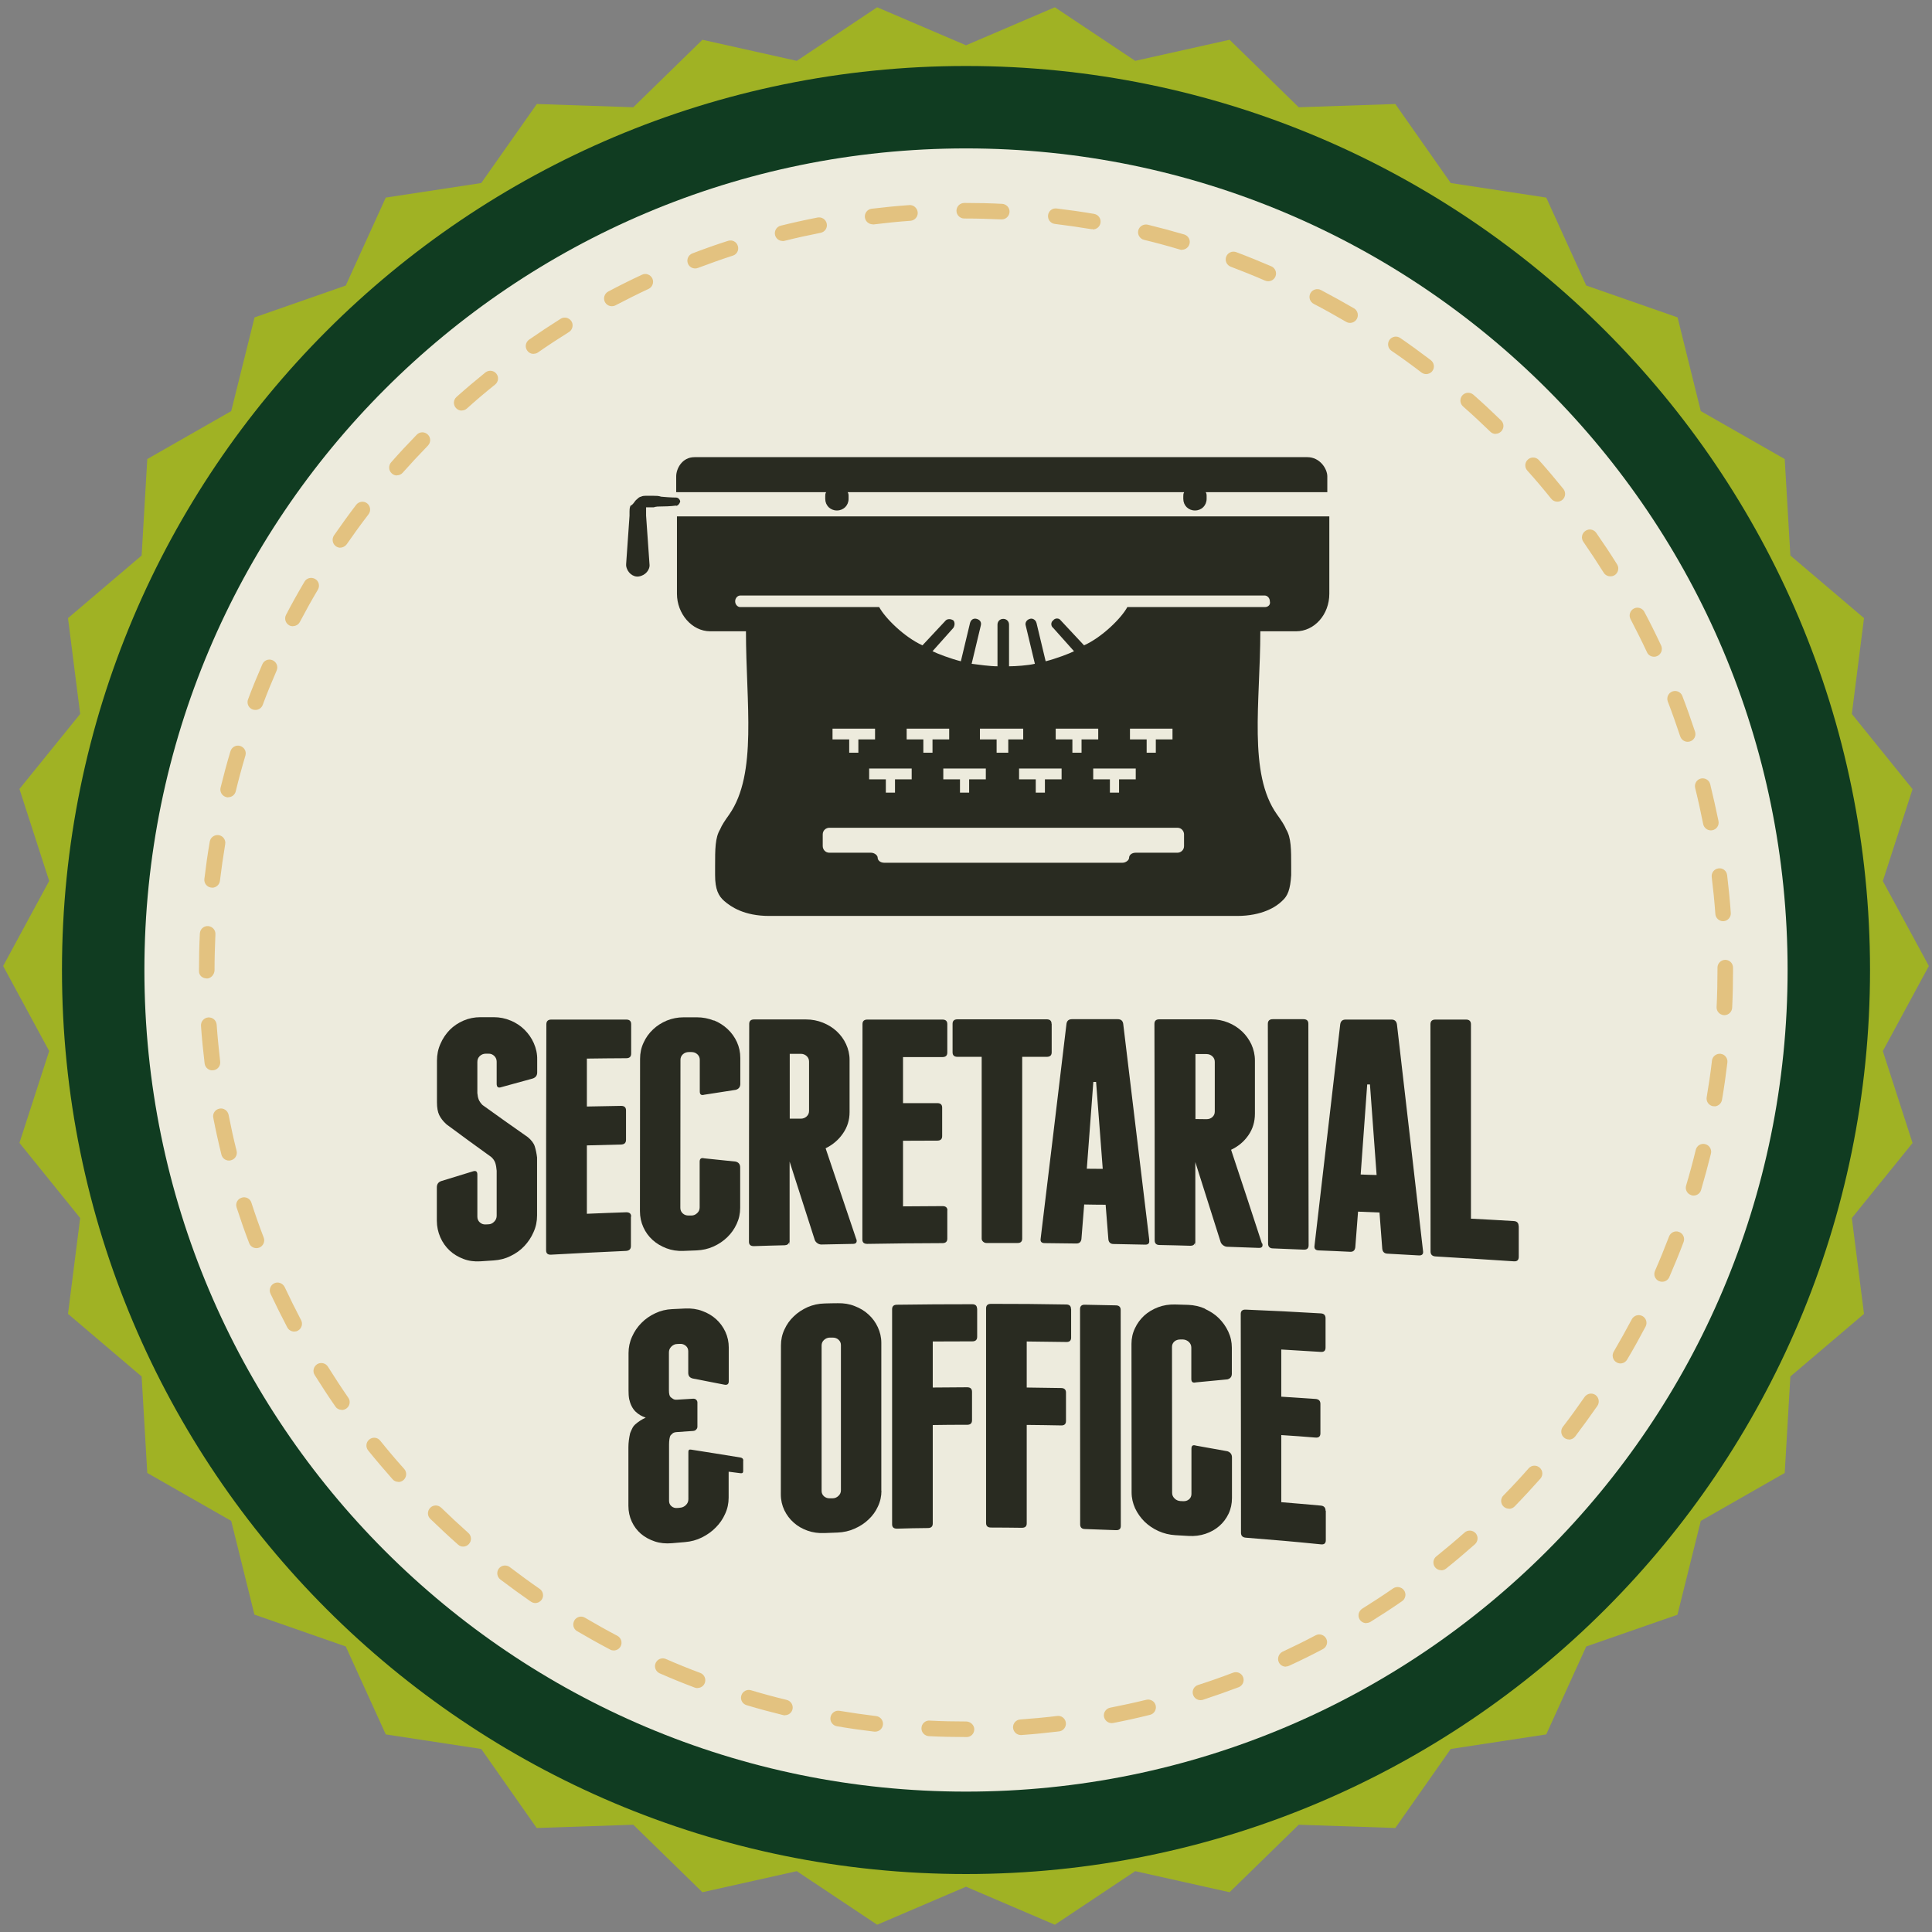
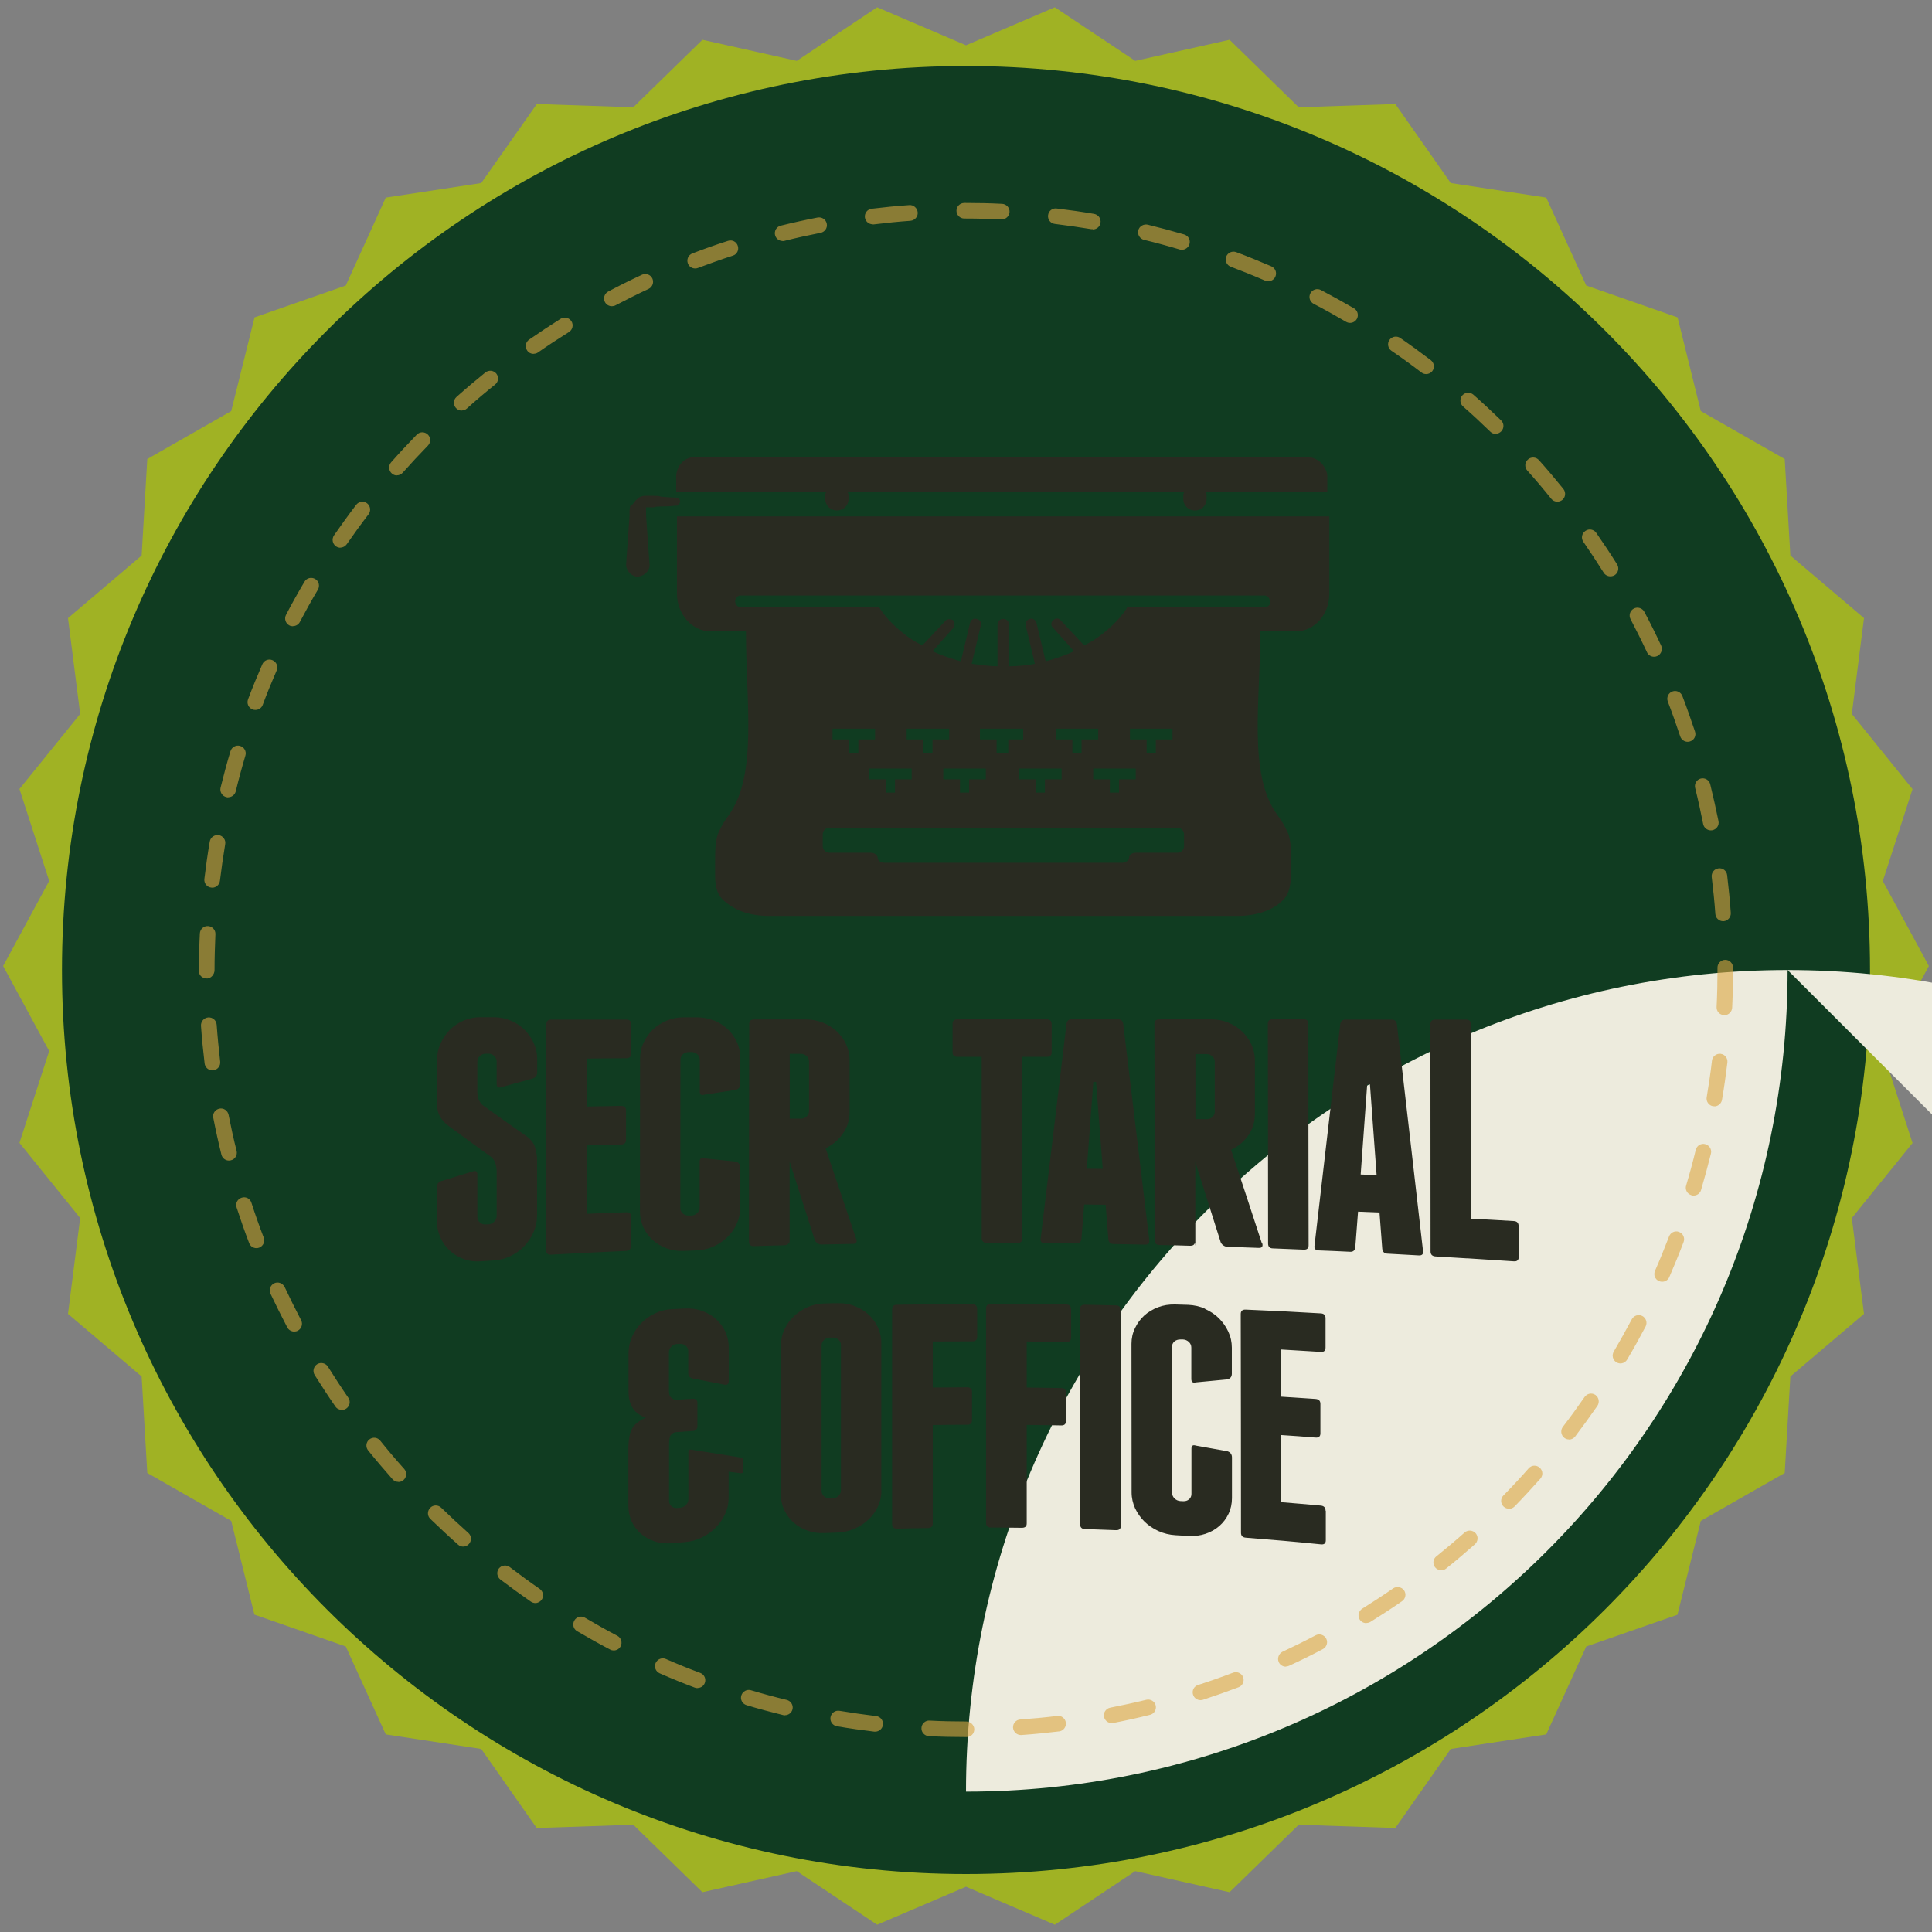
<svg xmlns="http://www.w3.org/2000/svg" id="Guidebook" viewBox="0 0 154 154">
  <rect x="0" y="0" width="154" height="154" fill="#808080" stroke="none" />
  <defs>
    <style>.cls-1{fill:#edebdd;}.cls-2{fill:#a0b224;}.cls-3{fill:#dca743;}.cls-4{fill:#103c21;}.cls-5{fill:#292b21;}.cls-6{opacity:.6;}</style>
  </defs>
  <polygon class="cls-2" points="153.75 77 150.08 83.78 152.45 91.11 147.61 97.09 148.58 104.73 142.71 109.72 142.26 117.41 135.57 121.23 133.71 128.71 126.44 131.24 123.25 138.25 115.64 139.41 111.22 145.71 103.52 145.45 98.01 150.83 90.49 149.15 84.08 153.42 77 150.39 69.92 153.42 63.51 149.15 55.99 150.83 50.48 145.45 42.78 145.71 38.36 139.41 30.75 138.25 27.56 131.24 20.28 128.7 18.43 121.23 11.74 117.41 11.29 109.72 5.42 104.73 6.39 97.09 1.55 91.1 3.92 83.78 .25 77 3.92 70.22 1.55 62.89 6.39 56.91 5.42 49.27 11.29 44.28 11.74 36.59 18.43 32.77 20.29 25.3 27.56 22.76 30.75 15.75 38.36 14.59 42.79 8.29 50.48 8.55 55.99 3.17 63.51 4.85 69.92 .58 77 3.61 84.08 .58 90.49 4.85 98.01 3.17 103.52 8.55 111.22 8.29 115.64 14.59 123.25 15.75 126.44 22.76 133.72 25.3 135.57 32.77 142.26 36.59 142.71 44.28 148.58 49.27 147.61 56.91 152.45 62.9 150.08 70.23 153.75 77" />
  <path class="cls-4" d="m149.06,77.32c0,39.8-32.26,72.06-72.06,72.06S4.94,117.12,4.94,77.32,37.2,5.26,77,5.26s72.06,32.26,72.06,72.06Z" />
-   <path class="cls-1" d="m142.49,77.32c0,36.17-29.32,65.49-65.49,65.49S11.51,113.49,11.51,77.32c0-36.17,29.32-65.49,65.49-65.49,36.17,0,65.49,29.32,65.49,65.49Z" />
+   <path class="cls-1" d="m142.49,77.32c0,36.17-29.32,65.49-65.49,65.49c0-36.17,29.32-65.49,65.49-65.49,36.17,0,65.49,29.32,65.49,65.49Z" />
  <g class="cls-6">
    <path class="cls-3" d="m77.05,138.46h-.05c-.98,0-1.98-.02-2.96-.07-.34-.02-.61-.31-.59-.65.01-.34.31-.62.65-.59.96.05,1.94.07,2.91.07.34,0,.65.28.65.62s-.26.62-.6.62h0Zm4.32-.16c-.32,0-.59-.25-.62-.58-.02-.34.23-.64.58-.66.97-.07,1.96-.16,2.94-.28.34-.05.65.2.69.54.04.34-.2.65-.54.69-1,.12-2,.22-3,.29-.01,0-.03,0-.04,0h0Zm-11.61-.27s-.05,0-.07,0c-1-.12-2-.26-2.98-.43-.34-.06-.57-.38-.51-.72.06-.34.38-.57.72-.51.96.16,1.95.3,2.92.42.34.04.58.35.54.69-.04.32-.31.55-.62.55h0Zm18.85-.68c-.29,0-.55-.21-.61-.5-.07-.34.16-.66.49-.73.97-.19,1.94-.4,2.88-.63.33-.08.67.12.75.45.08.33-.12.67-.45.75-.96.24-1.95.46-2.94.65-.04,0-.08.01-.12.01h0Zm-26.04-.62s-.1,0-.15-.02c-.97-.24-1.95-.5-2.91-.79-.33-.1-.52-.44-.42-.77.1-.33.45-.52.77-.42.94.28,1.9.54,2.85.77.33.08.54.42.46.75-.07.28-.32.47-.6.47h0Zm33.12-1.21c-.26,0-.51-.17-.59-.43-.11-.33.07-.68.4-.78.94-.3,1.87-.63,2.79-.98.32-.12.68.04.8.36.12.32-.04.68-.36.8-.93.35-1.89.69-2.84,1-.06.02-.13.03-.19.03h0Zm-40.09-.96c-.07,0-.15-.01-.22-.04-.93-.35-1.87-.73-2.8-1.14-.31-.14-.46-.5-.32-.82.14-.31.5-.46.82-.32.91.4,1.83.77,2.74,1.11.32.12.48.48.36.8-.09.25-.33.4-.58.4h0Zm46.89-1.71c-.23,0-.46-.13-.56-.36-.14-.31,0-.68.3-.83.88-.41,1.77-.85,2.64-1.31.3-.16.68-.04.84.26.16.3.04.68-.26.84-.89.47-1.8.92-2.7,1.33-.09.04-.17.06-.26.06h0Zm-53.56-1.29c-.1,0-.2-.02-.29-.07-.88-.46-1.77-.96-2.64-1.47-.3-.17-.39-.55-.22-.85.17-.3.56-.4.85-.22.85.5,1.72.99,2.58,1.44.3.16.42.54.26.84-.11.21-.33.33-.55.33h0Zm59.98-2.18c-.21,0-.41-.1-.53-.29-.18-.29-.09-.67.2-.86.83-.52,1.66-1.06,2.47-1.62.28-.19.67-.12.87.16.19.28.12.67-.16.86-.82.57-1.67,1.12-2.52,1.65-.1.06-.22.09-.33.09h0Zm-66.24-1.6c-.12,0-.24-.04-.35-.11-.81-.56-1.63-1.16-2.44-1.77-.27-.21-.32-.6-.12-.87.21-.27.6-.32.87-.12.79.6,1.59,1.19,2.39,1.74.28.2.35.58.16.86-.12.17-.31.27-.51.27h0Zm72.2-2.62c-.18,0-.36-.08-.48-.23-.21-.27-.17-.66.1-.87.76-.61,1.52-1.25,2.25-1.9.26-.23.65-.2.88.05.23.26.2.65-.05.88-.75.66-1.52,1.32-2.3,1.94-.11.09-.25.14-.39.14h0Zm-77.95-1.88c-.15,0-.29-.05-.41-.16-.75-.66-1.49-1.36-2.21-2.05-.25-.24-.25-.63-.01-.88.24-.25.63-.25.88-.01.7.68,1.43,1.36,2.16,2.01.26.23.28.62.05.88-.12.14-.29.21-.47.21h0Zm83.36-3.02c-.16,0-.31-.06-.44-.18-.24-.24-.25-.63,0-.88.69-.7,1.37-1.43,2.01-2.16.23-.26.62-.28.88-.05.26.23.28.62.05.88-.66.74-1.35,1.49-2.05,2.21-.12.12-.28.19-.44.19h0Zm-88.53-2.14c-.17,0-.34-.07-.46-.21-.66-.75-1.32-1.52-1.95-2.3-.21-.27-.17-.66.1-.87.27-.22.66-.17.87.1.61.76,1.25,1.52,1.91,2.25.23.26.2.65-.05.88-.12.11-.27.16-.41.16h0Zm93.32-3.38c-.13,0-.27-.04-.38-.13-.27-.21-.32-.6-.12-.87.6-.78,1.18-1.58,1.74-2.39.2-.28.58-.35.86-.16.28.2.35.58.16.87-.57.82-1.17,1.64-1.77,2.44-.12.16-.31.25-.49.25h0Zm-97.83-2.36c-.2,0-.39-.09-.51-.27-.57-.82-1.12-1.67-1.65-2.51-.18-.29-.09-.67.2-.86.29-.18.68-.09.86.2.52.83,1.06,1.66,1.62,2.47.2.28.13.67-.16.87-.11.07-.23.11-.35.11h0Zm101.92-3.7c-.11,0-.21-.03-.31-.09-.3-.17-.39-.56-.22-.85.5-.86.99-1.73,1.44-2.58.16-.3.53-.42.84-.26.3.16.42.53.26.84-.46.87-.95,1.76-1.47,2.63-.12.2-.32.31-.54.31h0Zm-105.71-2.54c-.22,0-.44-.12-.55-.33-.46-.88-.91-1.78-1.34-2.69-.14-.31-.01-.68.3-.83.31-.15.68,0,.83.3.42.89.86,1.78,1.31,2.64.16.3.04.68-.26.84-.09.05-.19.07-.29.07h0Zm109.04-3.97c-.08,0-.17-.02-.25-.05-.32-.14-.46-.5-.32-.82.4-.91.77-1.83,1.12-2.74.12-.32.48-.49.8-.36.32.12.48.48.36.8-.35.93-.74,1.87-1.14,2.8-.1.23-.33.37-.57.37h0Zm-112.05-2.68c-.25,0-.49-.15-.58-.4-.36-.93-.69-1.89-1-2.84-.11-.33.07-.68.4-.78.33-.11.68.07.78.4.3.93.63,1.87.98,2.78.12.32-.04.68-.36.8-.07.03-.15.04-.22.04h0Zm114.56-4.19c-.06,0-.12,0-.18-.03-.33-.1-.52-.44-.42-.77.28-.94.54-1.9.77-2.85.08-.33.42-.54.75-.45.33.08.54.42.46.75-.24.97-.51,1.95-.79,2.91-.08.27-.33.44-.6.44h0Zm-116.75-2.79c-.28,0-.53-.19-.6-.47-.24-.97-.46-1.96-.65-2.94-.07-.34.15-.66.49-.73.33-.07.66.15.73.49.19.97.4,1.93.64,2.88.08.33-.12.67-.46.75-.05.01-.1.02-.15.02h0Zm118.41-4.33s-.07,0-.11,0c-.34-.06-.57-.38-.51-.72.16-.96.31-1.94.42-2.92.04-.34.36-.58.69-.54.34.04.58.35.54.69-.12,1-.26,2-.43,2.98-.05.3-.32.52-.61.52h0Zm-119.73-2.86c-.31,0-.58-.23-.62-.55-.12-.99-.22-2-.29-3-.02-.34.23-.64.58-.67.35-.02.64.23.67.58.07.98.17,1.97.28,2.94.04.34-.2.65-.54.69-.03,0-.05,0-.08,0h0Zm120.52-4.4s-.02,0-.03,0c-.34-.02-.61-.31-.59-.65.05-.98.07-1.97.07-2.95v-.19c0-.34.28-.62.62-.62s.62.28.62.62v.19c0,1-.02,2.01-.07,3.01-.02.33-.29.59-.62.59h0Zm-120.97-2.93c-.34,0-.62-.23-.62-.57v-.1c0-.96.02-1.94.07-2.91.02-.34.3-.61.65-.59.34.02.61.31.59.65-.04.95-.07,1.91-.07,2.86,0,.34-.28.67-.62.67h0Zm120.87-4.56c-.32,0-.6-.25-.62-.58-.07-.98-.17-1.97-.29-2.94-.04-.34.2-.65.54-.69.35-.05.65.2.69.54.12.99.22,2,.29,3,.03.34-.23.64-.57.67-.02,0-.03,0-.05,0h0Zm-120.45-2.68s-.05,0-.07,0c-.34-.04-.58-.35-.54-.69.12-1,.26-2,.43-2.98.06-.34.38-.56.72-.51.34.06.57.38.51.72-.16.96-.3,1.94-.42,2.92-.04.32-.31.55-.62.55h0Zm119.47-4.56c-.29,0-.55-.21-.61-.5-.19-.95-.4-1.92-.64-2.88-.08-.33.12-.67.45-.75.33-.08.67.12.75.45.24.98.46,1.97.66,2.94.07.34-.15.66-.49.73-.04,0-.08.01-.12.01h0Zm-118.18-2.63s-.1,0-.15-.02c-.33-.08-.54-.42-.46-.75.24-.97.5-1.95.79-2.91.1-.33.45-.52.77-.42.33.1.52.44.42.77-.28.94-.54,1.9-.77,2.85-.07.28-.32.47-.6.47h0Zm116.33-4.43c-.26,0-.5-.17-.59-.43-.31-.93-.64-1.87-.99-2.78-.12-.32.04-.68.36-.8.32-.12.68.04.8.36.36.93.69,1.89,1.01,2.84.11.33-.07.68-.4.78-.06.02-.13.03-.19.03h0Zm-114.17-2.54c-.07,0-.15-.01-.22-.04-.32-.12-.48-.48-.36-.8.35-.94.74-1.88,1.14-2.8.14-.32.5-.46.82-.32.31.14.46.5.32.82-.39.9-.77,1.82-1.11,2.74-.09.25-.33.4-.58.4h0Zm111.49-4.24c-.23,0-.46-.13-.56-.36-.41-.88-.86-1.77-1.31-2.64-.16-.3-.04-.68.26-.84.3-.16.68-.04.84.26.47.88.92,1.79,1.34,2.69.14.31.01.68-.3.83-.08.04-.17.06-.26.06h0Zm-108.49-2.43c-.1,0-.2-.02-.29-.07-.3-.16-.42-.54-.26-.84.46-.89.96-1.78,1.47-2.64.17-.3.55-.39.85-.22.3.17.39.56.22.85-.5.84-.98,1.71-1.44,2.58-.11.21-.33.33-.55.33h0Zm105.01-3.98c-.21,0-.41-.1-.53-.29-.52-.83-1.07-1.66-1.62-2.46-.2-.28-.13-.67.16-.87.28-.2.67-.13.87.16.57.82,1.13,1.66,1.66,2.51.18.29.09.68-.2.86-.1.06-.22.09-.33.09h0Zm-101.23-2.28c-.12,0-.24-.04-.35-.11-.28-.2-.35-.58-.16-.87.57-.82,1.16-1.64,1.77-2.44.21-.27.6-.33.87-.12.27.21.32.6.12.87-.6.78-1.18,1.58-1.74,2.39-.12.17-.31.27-.51.27h0Zm97-3.67c-.18,0-.36-.08-.48-.23-.61-.76-1.25-1.52-1.91-2.25-.23-.26-.21-.65.05-.88.25-.23.65-.21.88.05.67.75,1.32,1.52,1.95,2.3.21.27.17.66-.09.87-.11.09-.25.14-.39.14h0Zm-92.49-2.09c-.15,0-.29-.05-.41-.16-.26-.23-.28-.62-.06-.88.66-.75,1.35-1.49,2.05-2.21.24-.25.63-.25.88-.01.25.24.25.63.01.88-.69.71-1.36,1.43-2.01,2.16-.12.14-.29.21-.47.21h0Zm87.58-3.31c-.16,0-.31-.06-.43-.18-.7-.68-1.43-1.36-2.17-2.01-.26-.23-.28-.62-.06-.88.23-.26.62-.28.88-.06.75.66,1.49,1.35,2.21,2.05.25.24.25.63.01.88-.12.12-.28.19-.45.19h0Zm-82.42-1.86c-.17,0-.34-.07-.46-.21-.23-.26-.21-.65.05-.88.75-.67,1.52-1.32,2.3-1.95.27-.21.66-.17.87.09.22.27.17.66-.09.87-.76.61-1.52,1.25-2.25,1.91-.12.11-.27.16-.41.16h0Zm76.88-2.91c-.13,0-.26-.04-.38-.13-.77-.59-1.58-1.18-2.39-1.73-.28-.19-.35-.58-.16-.86.2-.28.58-.35.86-.16.83.57,1.65,1.17,2.44,1.77.27.21.33.6.12.87-.12.16-.31.24-.49.24h0Zm-71.15-1.61c-.2,0-.39-.09-.51-.27-.2-.28-.13-.67.16-.87.82-.57,1.67-1.13,2.51-1.66.29-.18.67-.09.86.2.18.29.09.68-.2.86-.83.52-1.66,1.06-2.46,1.62-.11.08-.23.11-.35.11h0Zm65.08-2.47c-.11,0-.22-.03-.32-.09-.84-.49-1.71-.98-2.58-1.43-.3-.16-.42-.53-.26-.84.16-.3.54-.42.84-.26.89.47,1.78.96,2.64,1.46.29.17.39.56.22.85-.12.2-.32.31-.54.31h0Zm-58.84-1.33c-.22,0-.44-.12-.55-.33-.16-.3-.04-.68.26-.84.88-.47,1.79-.92,2.69-1.34.31-.15.68-.01.83.3.14.31.01.68-.3.83-.89.41-1.77.86-2.64,1.31-.09.05-.19.07-.29.07h0Zm52.32-1.99c-.08,0-.17-.02-.25-.05-.9-.39-1.82-.76-2.74-1.11-.32-.12-.48-.48-.36-.8.12-.32.48-.48.8-.36.94.35,1.88.74,2.8,1.13.31.14.46.5.32.82-.1.23-.33.37-.57.37h0Zm-45.68-1.02c-.25,0-.49-.15-.58-.4-.12-.32.04-.68.36-.8.94-.36,1.89-.7,2.84-1,.33-.11.68.07.78.4.11.33-.07.68-.4.78-.93.3-1.87.64-2.78.98-.07.03-.15.04-.22.04h0Zm38.81-1.48c-.06,0-.12,0-.18-.03-.94-.28-1.89-.54-2.85-.77-.33-.08-.54-.42-.46-.75.08-.33.42-.53.75-.46.98.24,1.95.5,2.91.78.33.1.52.44.42.77-.08.27-.33.45-.6.45h0Zm-31.84-.71c-.28,0-.53-.19-.6-.47-.08-.33.12-.67.45-.75.97-.24,1.96-.46,2.94-.65.34-.06.66.15.73.49.07.34-.15.66-.49.73-.96.19-1.93.4-2.88.64-.05.01-.1.02-.15.02h0Zm24.72-.94s-.07,0-.1,0c-.97-.16-1.95-.3-2.92-.42-.34-.04-.58-.35-.54-.69.04-.34.34-.59.69-.54.99.12,2,.26,2.98.43.34.06.57.38.51.72-.05.3-.31.52-.61.52h0Zm-17.54-.39c-.31,0-.58-.23-.62-.55-.04-.34.2-.65.54-.69.99-.12,2-.22,3-.29.33-.03.64.23.67.58.03.34-.23.64-.57.67-.98.07-1.97.17-2.94.29-.03,0-.05,0-.08,0h0Zm10.28-.39s-.02,0-.03,0c-.93-.04-1.87-.07-2.81-.07h-.14c-.34,0-.62-.28-.62-.62s.28-.62.62-.62h.14c.96,0,1.93.02,2.88.07.34.02.61.31.59.65-.02.33-.29.59-.62.59h0Z" />
  </g>
  <path class="cls-5" d="m105.73,39.23h-9.62c.07.13.07.2.07.33v.2c0,.53-.4.93-.93.93h0c-.53,0-.93-.4-.93-.93v-.2c0-.13,0-.2.07-.33h-26.82c.07.13.07.2.07.33v.2c0,.53-.4.93-.93.93s-.93-.4-.93-.93v-.2c0-.13,0-.2.07-.33h-11.95v-1.26c0-.6.46-1.53,1.46-1.53h48.85c1,0,1.59.93,1.59,1.53v1.26h-.07Z" />
  <path class="cls-5" d="m53.89,40.3s-.46.07-1.19.07c-.2,0-.4,0-.6.07h-.6s-.07,0,0,0h-.07.07v.66c.13,1.92.27,3.85.27,3.85.07.46-.33.93-.86,1-.46.07-.93-.33-1-.86v-.13s.13-1.92.27-3.85v-.33c0-.13,0-.27.07-.46.27-.13.33-.4.53-.53.07-.07.2-.2.33-.2.07-.07.33-.07.33-.07h.66c.2,0,.4,0,.6.07.73.07,1.19.07,1.19.07.2,0,.33.2.33.33-.07.2-.2.33-.33.33Z" />
  <path class="cls-5" d="m79.91,41.16h-25.95v6.17c0,1.59,1.19,2.99,2.65,2.99h2.85c0,5.71.93,11.35-1.33,14.6-.33.46-.6.86-.73,1.19-.4.66-.4,1.59-.4,2.92v.73c0,1.13.27,1.66.73,2.06.53.46,1.59,1.19,3.58,1.19h37.3c1.99,0,3.12-.73,3.58-1.19.46-.4.66-.93.73-2.06v-.73c0-1.33,0-2.26-.4-2.92-.13-.33-.4-.73-.73-1.19-2.32-3.25-1.33-8.96-1.33-14.6h2.85c1.46,0,2.65-1.33,2.65-2.99v-6.17h-26.09Zm14.47,26.28c0,.33-.27.53-.53.53h-3.32c-.33,0-.53.2-.53.4s-.27.4-.53.4h-18.98c-.33,0-.53-.2-.53-.4s-.27-.4-.53-.4h-3.32c-.33,0-.53-.27-.53-.53v-.93c0-.33.27-.53.53-.53h27.74c.33,0,.53.27.53.53v.93Zm-4.31-8.5v-.86h3.39v.86h-1.33v1.06h-.73v-1.06h-1.33Zm.46,2.32v.86h-1.33v1.06h-.73v-1.06h-1.33v-.86h3.39Zm-2.99-2.32h-1.33v1.06h-.73v-1.06h-1.33v-.86h3.39v.86Zm-2.92,2.32v.86h-1.33v1.06h-.73v-1.06h-1.33v-.86h3.39Zm-2.92-2.32h-1.33v1.06h-.93v-1.06h-1.33v-.86h3.45v.86h.13Zm-3.12,2.32v.86h-1.33v1.06h-.73v-1.06h-1.33v-.86h3.39Zm-2.92-2.32h-1.33v1.06h-.73v-1.06h-1.33v-.86h3.39v.86Zm-2.99,2.32v.86h-1.33v1.06h-.73v-1.06h-1.33v-.86h3.39Zm-2.92-2.32h-1.33v1.06h-.73v-1.06h-1.33v-.86h3.39v.86Zm31.06-10.55h-10.95c-.46.86-1.99,2.39-3.45,3.05l-1.86-1.99c-.13-.2-.46-.2-.6,0-.2.13-.2.46,0,.6l1.66,1.86c-.4.2-1.46.6-2.26.8l-.73-3.05c-.07-.27-.33-.4-.53-.33-.27.07-.4.33-.33.53l.73,3.05c-.53.13-1.53.2-2.06.2v-3.32c0-.27-.2-.46-.46-.46h0c-.27,0-.46.2-.46.46v3.32c-.6,0-1.53-.13-2.06-.2l.73-3.05c.07-.27-.07-.46-.33-.53s-.46.07-.53.33l-.73,3.05c-.8-.2-1.86-.6-2.26-.8l1.66-1.86c.13-.2.13-.46,0-.6-.2-.13-.46-.13-.6,0l-1.86,1.99c-1.46-.66-2.99-2.19-3.45-3.05h-11.08c-.2,0-.4-.2-.4-.46s.2-.46.4-.46h41.82c.2,0,.4.2.4.46.07.27-.13.46-.4.46Z" />
  <path class="cls-5" d="m40.71,81.35c.42.18.79.42,1.1.73.31.31.56.66.74,1.07.18.41.28.85.27,1.31,0,.41,0,.61,0,1.02,0,.25-.12.41-.36.49-1,.27-1.51.41-2.51.69-.24.08-.36-.01-.36-.27,0-.71,0-1.06,0-1.76,0-.18-.06-.33-.19-.46-.13-.12-.28-.19-.47-.18-.09,0-.13,0-.22,0-.18,0-.34.07-.47.19-.13.13-.19.28-.19.47,0,.99,0,1.49,0,2.48.02.2.05.37.11.52.06.14.16.29.3.43,1.44,1.03,2.16,1.55,3.61,2.56.29.24.48.49.56.75.08.26.14.55.18.87,0,1.85,0,2.77,0,4.62,0,.47-.09.91-.28,1.33-.18.42-.43.79-.74,1.12s-.68.59-1.1.79c-.42.21-.87.32-1.35.35-.42.03-.63.04-1.05.07-.48.03-.93-.03-1.35-.19s-.79-.38-1.1-.67c-.31-.29-.56-.64-.74-1.05-.18-.41-.28-.86-.28-1.33v-2.65c0-.26.12-.43.36-.51,1-.31,1.5-.46,2.51-.77.24-.08.36,0,.36.26,0,1.34,0,2.01,0,3.35,0,.18.06.33.19.45.13.12.28.18.47.17.09,0,.13,0,.22-.01.18,0,.34-.08.47-.22.13-.13.19-.29.19-.47,0-1.43,0-2.15,0-3.58-.02-.23-.05-.44-.11-.62-.06-.18-.17-.34-.33-.48-1.42-1.02-2.13-1.54-3.55-2.59-.28-.25-.47-.5-.59-.75-.12-.25-.18-.59-.18-1.02v-3.31c0-.48.09-.93.28-1.35.18-.42.43-.79.74-1.11.31-.31.68-.56,1.1-.74.42-.18.87-.27,1.35-.27h1.05c.48,0,.93.09,1.35.27Z" />
  <path class="cls-5" d="m50.29,96.98c0,.94,0,1.41,0,2.34,0,.25-.13.37-.39.39-2.39.11-3.59.17-5.98.3-.26.01-.39-.1-.39-.35,0-7.2,0-10.81.02-18.01,0-.25.13-.38.39-.38,2.39,0,3.59,0,5.98,0,.26,0,.39.12.39.37,0,.94,0,1.41,0,2.34,0,.25-.13.37-.39.37-1.26,0-1.89.02-3.14.03,0,1.53,0,2.29,0,3.82,1.09-.02,1.64-.03,2.73-.05.26,0,.39.12.39.36,0,.94,0,1.41,0,2.34,0,.25-.13.37-.39.38-1.09.03-1.64.04-2.73.07,0,2.18,0,3.27,0,5.45,1.26-.05,1.88-.08,3.14-.12.26,0,.39.11.39.35Z" />
  <path class="cls-5" d="m56.9,81.33c.42.17.79.41,1.1.7.31.29.56.64.74,1.03.18.4.27.82.27,1.27,0,.83,0,1.24,0,2.07,0,.24-.12.4-.36.47-1,.15-1.51.23-2.51.39-.24.07-.36-.01-.36-.26,0-1.01,0-1.51,0-2.52,0-.17-.06-.32-.19-.44-.13-.12-.28-.18-.47-.18-.09,0-.13,0-.22,0-.18,0-.34.06-.47.18-.13.12-.19.27-.19.44,0,4.72,0,7.08-.01,11.8,0,.17.06.32.19.44.13.12.28.17.47.17.09,0,.13,0,.22,0,.18,0,.34-.07.47-.2.13-.12.19-.27.19-.45,0-1.46,0-2.19,0-3.64,0-.24.12-.33.36-.27,1,.1,1.51.16,2.51.26.24.06.36.22.36.46,0,1.29,0,1.94,0,3.23,0,.45-.09.87-.28,1.28s-.43.75-.75,1.06c-.31.3-.68.55-1.1.74s-.87.29-1.35.31c-.42.02-.63.02-1.05.04-.48.02-.93-.05-1.35-.21-.42-.16-.79-.38-1.1-.66-.31-.28-.56-.62-.74-1.02-.18-.4-.27-.82-.27-1.28,0-4.86,0-7.29.01-12.14,0-.46.09-.89.28-1.29.18-.4.43-.75.75-1.05.31-.3.68-.53,1.1-.71.42-.17.87-.26,1.35-.26h1.05c.48,0,.93.09,1.35.26Z" />
  <path class="cls-5" d="m68.27,98.79c.06.24-.04.36-.28.36-1,.02-1.51.03-2.51.05-.11,0-.22-.03-.32-.1-.1-.07-.17-.15-.21-.25-.8-2.5-1.21-3.75-2.01-6.26,0,2.66,0,4,0,6.66-.01-.1-.02-.15-.03-.26-.04.17-.16.26-.36.27-.98.02-1.47.04-2.46.07-.26,0-.39-.11-.39-.35,0-6.94.01-10.42.02-17.36,0-.24.13-.36.39-.36,1.65,0,2.48,0,4.14,0,.48,0,.93.09,1.35.26.42.17.79.4,1.1.69s.56.63.74,1.02c.18.39.28.81.28,1.25,0,1.67,0,2.5,0,4.17,0,.63-.18,1.2-.53,1.7-.35.51-.81.9-1.38,1.18.98,2.91,1.47,4.36,2.45,7.26Zm-5.32-9.62c.35,0,.53,0,.88,0,.18,0,.34-.06.47-.18.13-.12.19-.27.19-.44,0-1.57,0-2.36,0-3.93,0-.17-.06-.32-.19-.44-.13-.12-.29-.18-.47-.18-.35,0-.53,0-.88,0,0,2.07,0,3.1,0,5.17Z" />
-   <path class="cls-5" d="m75.51,96.46c0,.91,0,1.36,0,2.27,0,.24-.13.36-.39.36-2.4.01-3.59.02-5.99.06-.26,0-.39-.11-.39-.35,0-6.87,0-10.3.01-17.17,0-.24.13-.36.39-.36,2.39,0,3.59,0,5.98,0,.26,0,.39.12.39.36,0,.91,0,1.36,0,2.27,0,.24-.13.36-.39.36-1.26,0-1.89,0-3.14,0,0,1.47,0,2.2,0,3.67,1.09,0,1.64,0,2.73,0,.26,0,.39.12.39.36,0,.91,0,1.36,0,2.27,0,.24-.13.36-.39.36-1.09,0-1.64,0-2.73.01,0,2.09,0,3.14,0,5.23,1.26-.01,1.89-.01,3.15-.02.26,0,.39.12.39.35Z" />
  <path class="cls-5" d="m83.83,81.61c0,.91,0,1.36,0,2.27,0,.24-.13.36-.39.36-.78,0-1.17,0-1.96,0,0,5.8,0,8.7,0,14.49,0,.24-.13.36-.39.35-.98,0-1.47,0-2.46,0-.09,0-.18-.03-.26-.1-.08-.07-.12-.15-.12-.25,0-5.79,0-8.69,0-14.49-.77,0-1.16,0-1.93,0-.26,0-.39-.12-.39-.36,0-.91,0-1.36,0-2.27,0-.24.13-.36.39-.36,2.85,0,4.27,0,7.11,0,.26,0,.39.12.39.36Z" />
  <path class="cls-5" d="m91.6,98.86c.04.24-.07.36-.33.35-1-.02-1.51-.03-2.51-.05-.24,0-.38-.13-.41-.36-.09-1.11-.13-1.66-.22-2.77-.68,0-1.03-.01-1.71-.02-.09,1.1-.13,1.65-.22,2.76-.04.24-.17.35-.41.35-1-.01-1.51-.02-2.51-.03-.26,0-.37-.12-.33-.36.83-6.84,1.24-10.27,2.06-17.13.04-.24.18-.36.44-.36,1.46,0,2.18,0,3.64,0,.26,0,.4.12.44.36.83,6.88,1.25,10.33,2.08,17.25Zm-3.7-5.69c-.21-2.77-.32-4.16-.53-6.93-.09,0-.13,0-.22,0-.21,2.77-.31,4.15-.52,6.92.51,0,.76,0,1.27.01Z" />
  <path class="cls-5" d="m100.62,99.12c.06.25-.04.36-.28.35-1-.04-1.51-.05-2.51-.09-.11,0-.22-.04-.32-.11-.1-.07-.17-.16-.21-.26-.81-2.56-1.21-3.84-2.02-6.38,0,2.67,0,4.01,0,6.68-.01-.1-.02-.16-.03-.26-.04.17-.16.25-.36.25-.98-.03-1.47-.04-2.46-.06-.26,0-.39-.13-.39-.37,0-6.9,0-10.36-.02-17.26,0-.24.13-.36.39-.36,1.65,0,2.48,0,4.14,0,.48,0,.93.09,1.35.26.42.17.79.41,1.1.7.31.29.56.64.75,1.04.18.4.28.83.28,1.28,0,1.7,0,2.54,0,4.24,0,.64-.17,1.22-.52,1.72-.35.51-.81.89-1.38,1.16.99,2.97,1.48,4.47,2.46,7.47Zm-5.33-9.92c.35,0,.53,0,.88.01.18,0,.34-.05.47-.17.13-.12.19-.26.19-.44,0-1.58,0-2.37,0-3.96,0-.17-.06-.32-.19-.44-.13-.12-.29-.18-.47-.18-.35,0-.53,0-.88,0,0,2.07,0,3.11,0,5.19Z" />
  <path class="cls-5" d="m104.31,99.26c0,.25-.13.36-.39.35-.98-.04-1.47-.06-2.45-.1-.26,0-.39-.14-.39-.38,0-7.01-.01-10.51-.02-17.52,0-.24.13-.37.39-.37.98,0,1.47,0,2.45,0,.26,0,.39.12.39.37,0,7.06.01,10.58.02,17.64Z" />
  <path class="cls-5" d="m113.43,99.71c.04.25-.07.37-.33.36-1-.06-1.5-.08-2.51-.14-.24-.01-.38-.14-.41-.39-.09-1.16-.13-1.73-.22-2.89-.68-.03-1.02-.04-1.71-.07-.09,1.14-.13,1.71-.22,2.85-.04.25-.17.36-.41.35-1-.05-1.5-.07-2.51-.11-.26-.01-.37-.14-.33-.38.82-7.03,1.23-10.56,2.05-17.65.04-.25.18-.37.44-.37,1.46,0,2.18,0,3.64,0,.26,0,.4.13.44.38.83,7.19,1.25,10.8,2.08,18.07Zm-3.7-6.05c-.21-2.89-.32-4.33-.53-7.22-.09,0-.13,0-.22,0-.21,2.88-.31,4.31-.52,7.18.51.02.76.03,1.27.04Z" />
  <path class="cls-5" d="m121.06,97.73v2.45c0,.26-.13.38-.39.36-1.48-.1-2.23-.15-3.71-.24-.02,0-.03,0-.06,0-.01,0-.02,0-.03,0-.98-.06-1.47-.09-2.45-.15-.26-.02-.39-.15-.39-.4,0-7.24,0-10.86-.01-18.1,0-.25.13-.38.39-.38.98,0,1.47,0,2.45,0,.26,0,.39.13.39.38,0,6.19,0,9.29,0,15.49,1.37.07,2.05.11,3.41.19.26.01.39.15.39.41Z" />
  <path class="cls-5" d="m59.24,116.41c0,.34,0,.51,0,.85,0,.14-.07.19-.22.17-.38-.05-.56-.07-.94-.12,0,.83,0,1.24,0,2.07,0,.45-.09.88-.28,1.29-.18.41-.43.77-.75,1.09-.31.32-.68.58-1.1.79-.42.21-.87.33-1.35.37-.42.04-.63.05-1.05.09-.48.04-.93,0-1.35-.14-.42-.14-.79-.34-1.1-.6-.31-.27-.56-.59-.74-.98-.18-.39-.27-.81-.27-1.26,0-1.86,0-2.8,0-4.66,0-.37.05-.75.14-1.14.06-.15.12-.28.18-.4.06-.12.15-.23.26-.32.24-.21.51-.38.8-.51-.31-.1-.58-.26-.8-.47-.26-.25-.43-.6-.52-1.01-.02-.1-.03-.21-.04-.33,0-.11-.01-.23-.01-.35,0-1.19,0-1.79,0-2.98,0-.46.09-.89.28-1.31.18-.41.43-.78.75-1.1.31-.32.68-.57,1.1-.77.42-.2.87-.31,1.35-.33.42-.02.63-.03,1.05-.05.48-.02.93.04,1.35.2.42.15.79.37,1.1.65.31.28.56.62.74,1.01.18.39.27.81.27,1.26,0,1.07,0,1.6,0,2.67,0,.24-.12.33-.36.28-1-.2-1.51-.29-2.51-.49-.24-.06-.36-.2-.36-.45,0-.69,0-1.03,0-1.72,0-.17-.06-.32-.19-.43-.13-.11-.28-.17-.47-.16-.09,0-.13,0-.22.01-.18,0-.34.08-.47.21-.13.13-.19.28-.19.46,0,1.21,0,1.82,0,3.03,0,.28.05.46.14.54.04.03.1.08.18.13.08.06.19.08.32.07.52-.03.78-.05,1.3-.08.09,0,.17.02.23.08.06.06.1.13.1.22,0,.77,0,1.16,0,1.93,0,.09-.03.16-.1.23-.06.07-.14.1-.23.11-.52.03-.78.05-1.3.09-.17.01-.28.05-.34.1-.06.06-.11.1-.15.14-.06.07-.09.18-.11.32-.02.14-.03.28-.03.42,0,1.8,0,2.7,0,4.5,0,.17.06.32.19.43.13.11.28.16.47.14.09,0,.13-.01.22-.02.18-.01.34-.09.47-.22.13-.13.19-.28.19-.46,0-1.51,0-2.27,0-3.78,0-.14.07-.2.22-.17,1.58.25,2.37.37,3.94.63.15.03.22.11.22.25Z" />
  <path class="cls-5" d="m70.26,118.82c0,.44-.09.86-.28,1.26-.18.4-.43.74-.75,1.04-.31.3-.68.54-1.11.73-.42.19-.88.29-1.35.31-.42.02-.63.03-1.05.04-.48.02-.93-.04-1.35-.19-.42-.15-.79-.36-1.1-.64-.31-.27-.56-.6-.75-.99-.18-.38-.28-.8-.28-1.25,0-4.76,0-7.13.01-11.89,0-.45.09-.87.28-1.27.18-.4.43-.75.75-1.05.31-.3.68-.54,1.1-.73.42-.18.87-.28,1.35-.29.42-.01.63-.02,1.05-.02.48-.01.93.06,1.35.23.42.16.79.38,1.1.67.31.28.56.62.74,1.01.18.39.28.8.28,1.25,0,4.72,0,7.08,0,11.79Zm-3.23-11.6c0-.17-.06-.31-.19-.43-.13-.12-.29-.17-.47-.17-.09,0-.13,0-.22,0-.18,0-.34.07-.47.19-.13.12-.19.27-.19.44,0,4.63,0,6.95,0,11.59,0,.17.06.31.19.43.13.11.29.17.47.16.09,0,.13,0,.22,0,.18,0,.34-.07.47-.2.13-.12.19-.27.19-.44,0-4.63,0-6.94,0-11.57Z" />
  <path class="cls-5" d="m77.89,104.29v2.27c0,.24-.13.36-.39.36-1.26,0-1.89,0-3.15.01,0,1.47,0,2.2,0,3.67,1.09-.01,1.64-.01,2.74-.02.26,0,.39.12.39.36,0,.91,0,1.36,0,2.27,0,.24-.13.36-.39.36-1.09,0-1.64,0-2.74.02,0,3.14,0,4.71,0,7.85,0,.24-.13.36-.39.36-.98.01-1.48.02-2.46.05-.26,0-.39-.11-.39-.35,0-6.86,0-10.29,0-17.14,0-.24.13-.36.39-.36,2.4-.03,3.6-.04,5.99-.04.26,0,.39.12.39.36Z" />
  <path class="cls-5" d="m85.38,104.35c0,.91,0,1.36,0,2.27,0,.24-.13.36-.39.35-1.26-.02-1.89-.03-3.15-.04,0,1.47,0,2.2,0,3.67,1.09.01,1.64.02,2.74.04.26,0,.39.13.39.36,0,.91,0,1.36,0,2.27,0,.24-.13.36-.39.35-1.09-.02-1.64-.03-2.74-.04,0,3.14,0,4.71,0,7.85,0,.24-.13.35-.39.35-.98-.01-1.48-.02-2.46-.02-.26,0-.39-.12-.39-.36,0-6.84,0-10.26,0-17.11,0-.24.13-.36.39-.36,2.4,0,3.6.01,5.99.05.26,0,.39.12.39.36Z" />
  <path class="cls-5" d="m89.34,121.63c0,.24-.13.35-.39.34-.98-.04-1.48-.06-2.46-.09-.26,0-.39-.13-.39-.37,0-6.86,0-10.29-.01-17.16,0-.24.13-.36.39-.35.98.02,1.47.03,2.46.05.26,0,.39.13.39.37,0,6.88,0,10.32.01,17.21Z" />
  <path class="cls-5" d="m96.06,104.34c.42.19.79.43,1.1.74.31.31.56.66.75,1.07s.28.83.28,1.28c0,.83,0,1.24,0,2.07,0,.24-.12.39-.36.45-1,.09-1.51.14-2.51.24-.24.06-.36-.03-.36-.27,0-1,0-1.5,0-2.5,0-.17-.06-.32-.19-.45-.13-.12-.29-.19-.47-.2-.09,0-.13,0-.22,0-.18,0-.34.05-.47.16-.13.12-.19.26-.19.43,0,4.65,0,6.98.01,11.63,0,.17.06.32.19.45.13.13.29.2.47.21.09,0,.13,0,.22.01.18.01.34-.04.47-.15.13-.11.19-.26.19-.43,0-1.44,0-2.17,0-3.61,0-.24.12-.32.36-.24,1.01.18,1.51.27,2.51.45.24.08.36.25.36.49,0,1.3,0,1.94,0,3.24,0,.45-.09.87-.27,1.25-.18.38-.43.71-.74.98-.31.27-.68.48-1.1.62-.42.14-.87.2-1.35.17-.42-.03-.63-.04-1.05-.06-.48-.03-.93-.14-1.35-.33-.42-.19-.79-.44-1.11-.75-.31-.31-.56-.66-.75-1.06-.18-.4-.28-.82-.28-1.27,0-4.74,0-7.1-.01-11.84,0-.44.09-.86.28-1.25.18-.39.43-.72.74-1.01.31-.28.68-.5,1.1-.66.42-.16.87-.23,1.35-.22.42.01.63.02,1.05.03.48.02.93.12,1.35.31Z" />
  <path class="cls-5" d="m105.68,120.43c0,.94,0,1.41,0,2.34,0,.25-.13.36-.39.33-2.39-.24-3.59-.34-5.98-.53-.26-.02-.39-.15-.39-.39,0-6.98-.01-10.47-.02-17.44,0-.24.13-.36.39-.35,2.39.1,3.59.16,5.98.3.26.01.39.14.39.39,0,.94,0,1.41,0,2.34,0,.25-.13.36-.39.34-1.26-.08-1.89-.12-3.14-.19,0,1.5,0,2.26,0,3.76,1.09.07,1.64.11,2.73.18.26.02.39.15.39.4,0,.94,0,1.4,0,2.34,0,.25-.13.36-.39.34-1.09-.09-1.64-.13-2.73-.2,0,2.14,0,3.21,0,5.35,1.26.1,1.89.16,3.14.27.26.02.39.16.39.4Z" />
</svg>